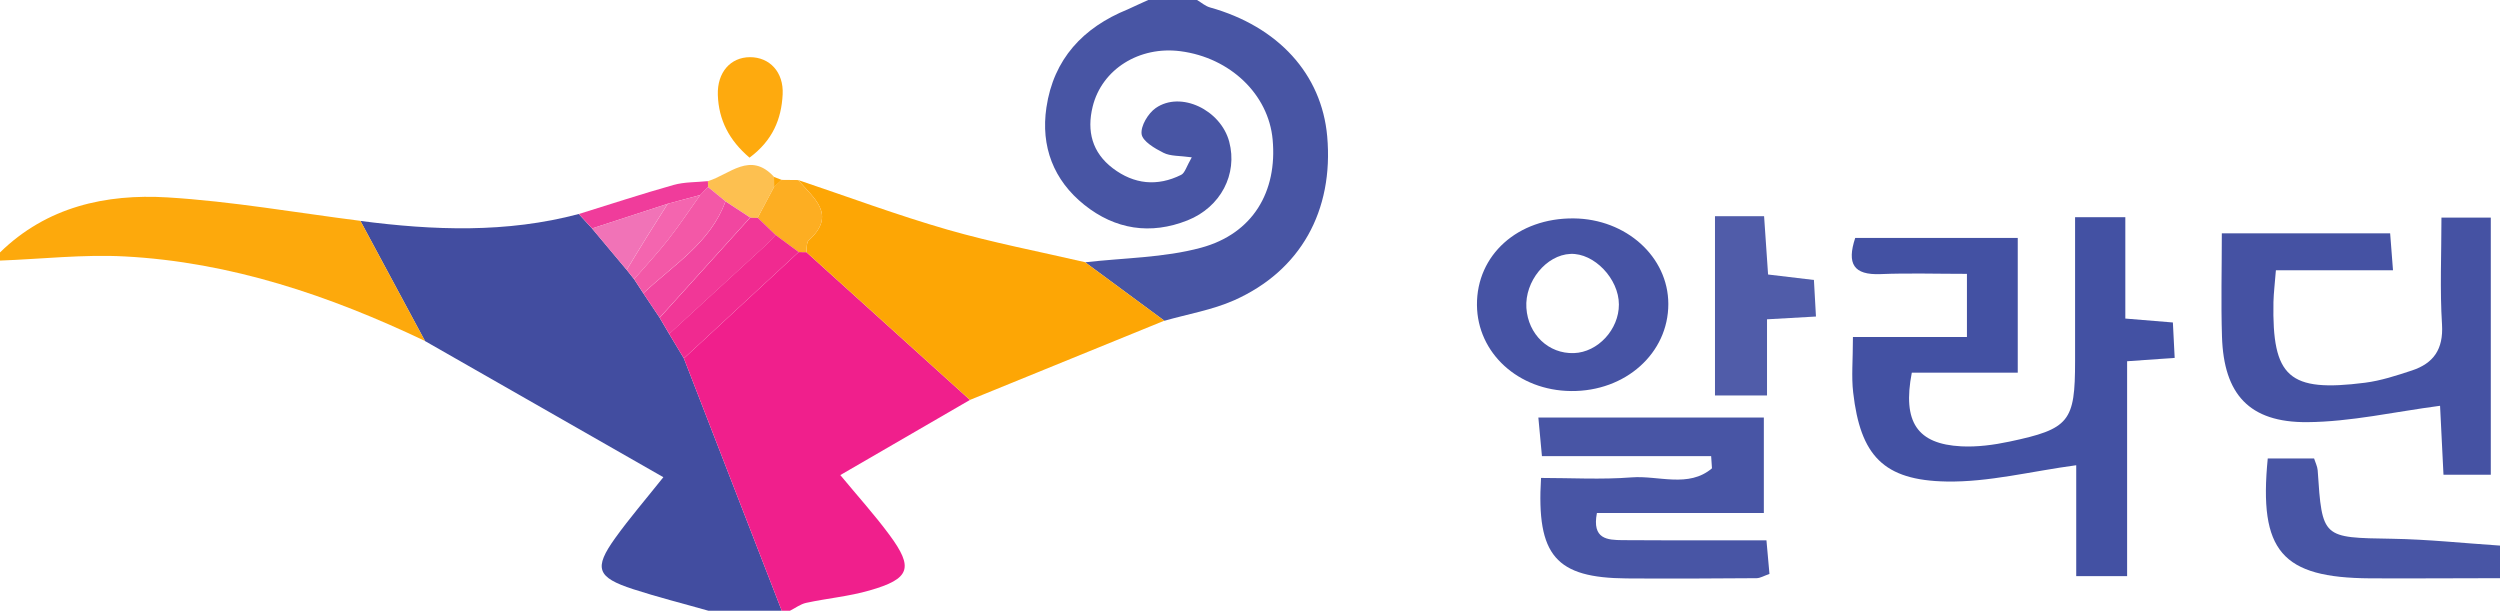
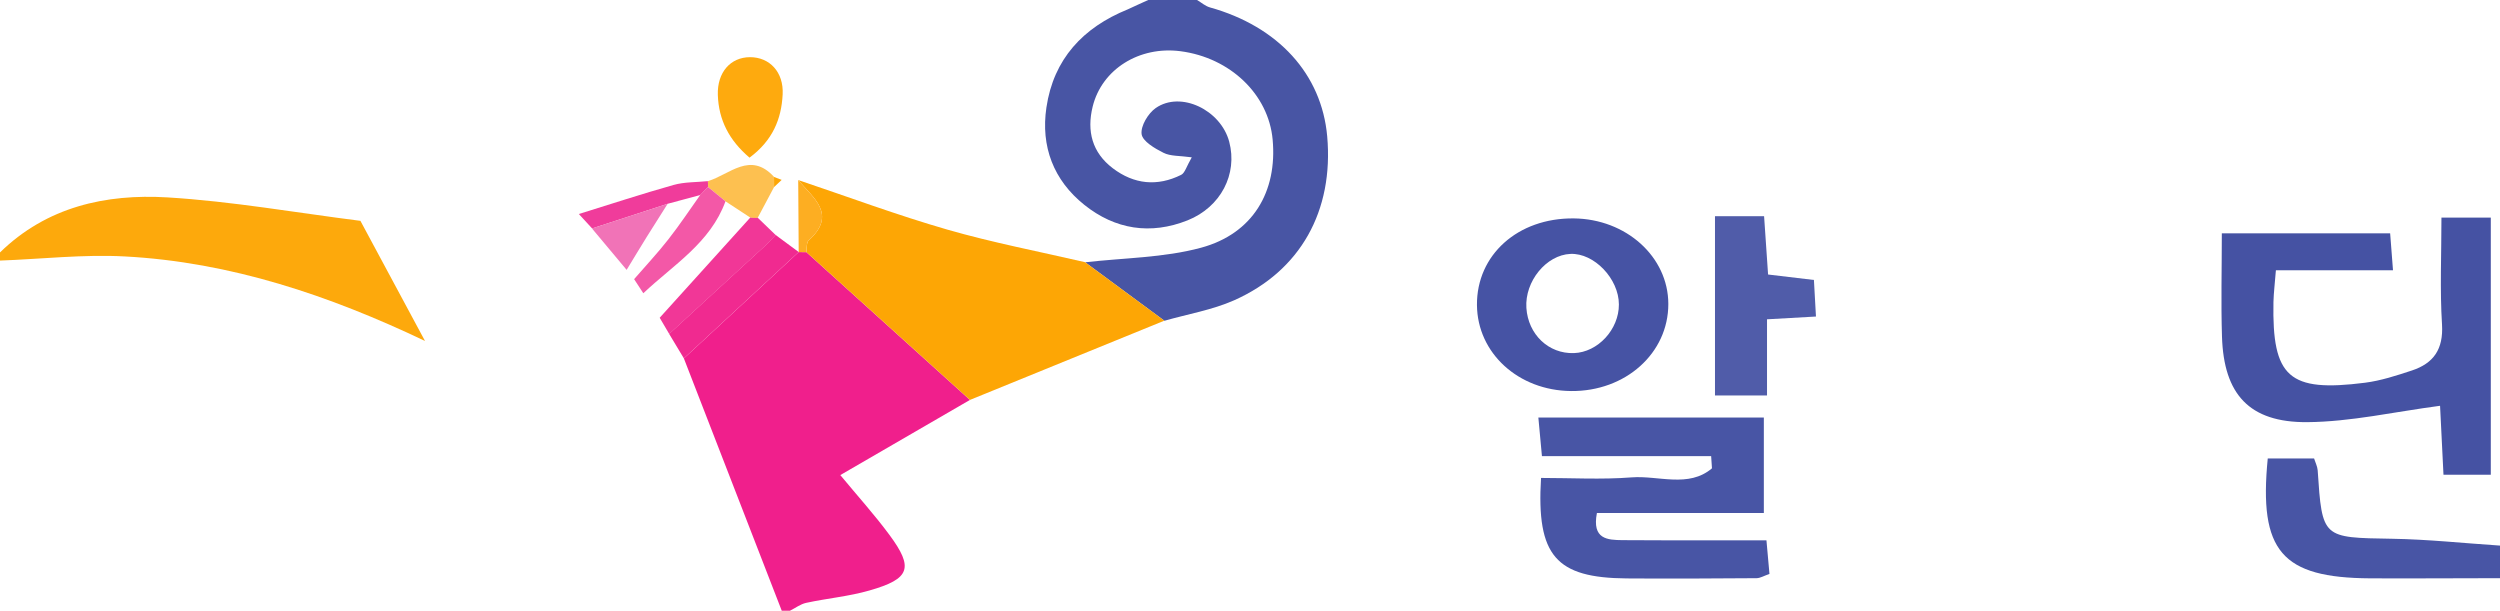
<svg xmlns="http://www.w3.org/2000/svg" id="Layer_2" data-name="Layer 2" viewBox="0 0 307 75">
  <defs>
    <style>
      .cls-1 {
        fill: #f465af;
      }

      .cls-1, .cls-2, .cls-3, .cls-4, .cls-5, .cls-6, .cls-7, .cls-8, .cls-9, .cls-10, .cls-11, .cls-12, .cls-13, .cls-14, .cls-15, .cls-16, .cls-17, .cls-18, .cls-19, .cls-20 {
        stroke-width: 0px;
      }

      .cls-2 {
        fill: #505ca9;
      }

      .cls-3 {
        fill: #4855a5;
      }

      .cls-4 {
        fill: #4855a4;
      }

      .cls-5 {
        fill: #4653a4;
      }

      .cls-6 {
        fill: #4552a3;
      }

      .cls-7 {
        fill: #424da0;
      }

      .cls-8 {
        fill: #4351a3;
      }

      .cls-9 {
        fill: #feaa0e;
      }

      .cls-10 {
        fill: #f146a0;
      }

      .cls-11 {
        fill: #f02a90;
      }

      .cls-12 {
        fill: #f01f8c;
      }

      .cls-13 {
        fill: #f03c9b;
      }

      .cls-14 {
        fill: #f173b7;
      }

      .cls-15 {
        fill: #fdc050;
      }

      .cls-16 {
        fill: #fdae22;
      }

      .cls-17 {
        fill: #f13797;
      }

      .cls-18 {
        fill: #f358a7;
      }

      .cls-19 {
        fill: #fda90c;
      }

      .cls-20 {
        fill: #fda605;
      }
    </style>
  </defs>
  <g id="Logo_Set">
    <g id="Logo_Aladin">
-       <path class="cls-7" d="M87,75c-3.09-.88-6.2-1.66-9.25-2.65-4.46-1.45-4.86-2.57-2.2-6.28,1.73-2.41,3.67-4.66,5.91-7.47-9.84-5.63-19.55-11.18-29.27-16.72-2.64-4.92-5.29-9.83-7.93-14.75,8.98,1.17,17.94,1.51,26.81-.85.54.59,1.09,1.18,1.63,1.77,1.42,1.7,2.84,3.39,4.26,5.09.3.38.61.76.91,1.15l1.13,1.73c.67,1,1.33,2,2,2.99.39.66.78,1.33,1.17,1.99.6,1,1.21,2,1.81,3.01,4.01,10.33,8.01,20.66,12.02,30.99h-9Z" />
      <path class="cls-12" d="M96,75c-4.01-10.33-8.01-20.66-12.02-30.99,4.7-4.35,9.4-8.7,14.1-13.06,0,0,.47.01.47.01,0,0,.47,0,.47,0,6.7,6.05,13.39,12.1,20.09,18.15-5.28,3.06-10.55,6.12-15.92,9.23,2.09,2.53,4.18,4.84,6.03,7.34,3.01,4.07,2.55,5.4-2.45,6.83-2.52.73-5.19.96-7.77,1.52-.7.15-1.33.64-2,.97h-1Z" />
      <path class="cls-4" d="M133.26,32.21c4.75-.55,9.66-.55,14.23-1.79,6.38-1.73,9.38-6.9,8.79-13.29-.51-5.54-5.2-10.04-11.31-10.84-5.06-.66-9.66,2.21-10.79,6.8-.74,3.01-.07,5.64,2.47,7.57,2.61,1.98,5.47,2.27,8.4.81.46-.23.65-1.03,1.3-2.15-1.5-.21-2.62-.12-3.48-.56-1.06-.53-2.56-1.41-2.68-2.29-.13-1,.8-2.55,1.73-3.2,3.07-2.14,7.99.22,9.03,4.14,1.05,3.96-1.03,8.02-5.12,9.65-4.55,1.81-8.89,1.12-12.67-1.9-3.79-3.03-5.37-7.18-4.66-11.96.88-5.95,4.49-9.82,9.99-12.05C139.33.77,140.16.37,141,0c2,0,4,0,6,0,.52.31,1.01.75,1.58.91,8.39,2.35,13.72,8.19,14.4,15.83.81,9.13-3.26,16.51-11.44,20.14-2.69,1.19-5.69,1.69-8.55,2.51-3.24-2.39-6.48-4.78-9.72-7.17Z" />
      <path class="cls-19" d="M44.26,27.12c2.64,4.92,5.29,9.83,7.93,14.75-11.7-5.57-23.85-9.69-36.88-10.38-5.08-.27-10.2.32-15.31.51v-1c5.74-5.61,12.99-7.21,20.55-6.76,7.93.48,15.81,1.88,23.71,2.88Z" />
      <path class="cls-3" d="M307,71c-5.32,0-10.64.05-15.95.02-10.85-.07-13.69-3.33-12.57-14.72h5.69c.16.51.4.97.44,1.44.56,8.38.56,8.28,9.14,8.42,4.42.07,8.84.55,13.26.84v4Z" />
-       <path class="cls-8" d="M227.54,41.38h14v-7.75c-3.71,0-7.17-.11-10.62.03-3.3.13-4.15-1.26-3.1-4.44h19.96v16.54h-13.01c-1.17,6.09.68,8.77,6.07,9.05,1.96.1,3.99-.17,5.92-.58,7.38-1.56,8.06-2.45,8.06-9.88,0-5.8,0-11.59,0-17.68h6.17v12.45c2.15.18,3.78.31,5.84.48.07,1.43.14,2.77.22,4.35-2.02.14-3.64.25-5.84.41v26.39h-6.25v-13.62c-5.57.75-10.75,2.09-15.91,2-7.78-.13-10.59-3.2-11.48-10.93-.23-1.95-.03-3.96-.03-6.82Z" />
      <path class="cls-20" d="M133.26,32.21c3.24,2.39,6.48,4.78,9.72,7.17-7.96,3.24-15.91,6.48-23.87,9.73-6.7-6.05-13.39-12.1-20.09-18.15.09-.49,0-1.17.28-1.43,3.53-3.19.59-5.2-1.28-7.42,6.1,2.05,12.15,4.31,18.33,6.09,5.56,1.6,11.27,2.69,16.91,4Z" />
      <path class="cls-6" d="M305.87,26.73v31.57h-5.81c-.15-3.04-.3-6.08-.42-8.47-5.62.74-10.97,1.97-16.32,2.01-7.13.05-10.24-3.44-10.46-10.5-.13-4.13-.02-8.26-.02-12.69h20.67c.1,1.28.2,2.61.35,4.54h-14.38c-.13,1.65-.27,2.77-.3,3.89-.18,9.26,1.88,11.11,11.24,9.92,1.95-.25,3.87-.88,5.75-1.5,2.67-.88,3.89-2.61,3.71-5.64-.27-4.28-.07-8.59-.07-13.14h6.05Z" />
      <path class="cls-3" d="M216.61,63h-20.51c-.62,3.23,1.3,3.31,3.15,3.33,4.16.04,8.32.02,12.47.02,1.64,0,3.28,0,5.2,0,.14,1.57.25,2.82.37,4.13-.68.23-1.12.51-1.56.52-5.32.04-10.65.07-15.97.03-8.68-.07-11.1-2.76-10.52-12.34,3.66,0,7.42.22,11.14-.07,3.27-.25,6.98,1.33,9.85-1.11-.03-.5-.07-1-.1-1.5h-20.78c-.18-1.93-.3-3.17-.44-4.74h27.69v11.73Z" />
      <path class="cls-5" d="M193.24,26.82c6.46.06,11.62,4.72,11.63,10.5.01,6.05-5.26,10.77-11.95,10.7-6.47-.06-11.5-4.66-11.55-10.56-.05-6.16,5.02-10.7,11.87-10.64ZM193.28,43.36c2.94-.1,5.53-2.9,5.52-5.97,0-3.16-3.05-6.34-5.95-6.21-2.97.13-5.62,3.37-5.41,6.63.21,3.26,2.73,5.66,5.84,5.55Z" />
      <path class="cls-2" d="M210.6,26.55h6.03c.16,2.35.32,4.6.49,7.16,1.77.21,3.51.42,5.63.67.08,1.39.16,2.77.25,4.49-2.08.12-3.83.22-6.01.34v9.35h-6.39v-22Z" />
      <path class="cls-9" d="M92.03,19.35c-2.49-2.12-3.78-4.62-3.88-7.69-.09-2.78,1.56-4.63,3.95-4.64,2.41,0,4.15,1.83,4.01,4.57-.15,3.02-1.22,5.66-4.07,7.77Z" />
-       <path class="cls-16" d="M98.02,22.11c1.87,2.22,4.81,4.23,1.28,7.42-.29.26-.2.94-.28,1.43h-.47s-.47,0-.47,0c-.95-.7-1.89-1.4-2.84-2.1-.73-.71-1.46-1.41-2.2-2.12.67-1.26,1.34-2.52,2.01-3.78.31-.29.61-.58.92-.87.68,0,1.36.02,2.04.02Z" />
+       <path class="cls-16" d="M98.02,22.11c1.87,2.22,4.81,4.23,1.28,7.42-.29.26-.2.94-.28,1.43h-.47s-.47,0-.47,0Z" />
      <path class="cls-15" d="M95.06,22.96c-.67,1.26-1.34,2.52-2.01,3.78-.31.05-.62.04-.93-.03-1.01-.66-2.02-1.32-3.02-1.98-.72-.59-1.43-1.17-2.15-1.76,0-.24,0-.49-.01-.73,2.66-.8,5.19-3.71,8.11-.52,0,.41,0,.82.01,1.23Z" />
      <path class="cls-13" d="M86.93,22.24c.01.24.02.49.01.73-.32.33-.64.65-.95.98-1.33.36-2.66.71-3.99,1.07-3.1,1.01-6.2,2.02-9.29,3.03-.54-.59-1.09-1.18-1.63-1.77,3.88-1.2,7.73-2.47,11.64-3.57,1.35-.38,2.81-.32,4.23-.47Z" />
      <path class="cls-20" d="M95.06,22.96c0-.41,0-.82-.01-1.23.31.12.62.24.94.36-.31.29-.61.58-.92.87Z" />
      <path class="cls-17" d="M92.12,26.71c.31.06.62.07.93.03.73.71,1.46,1.41,2.2,2.12-.44.46-.86.94-1.33,1.37-3.91,3.6-7.83,7.19-11.74,10.78-.39-.66-.78-1.33-1.17-1.99,3.71-4.1,7.41-8.2,11.12-12.3Z" />
      <path class="cls-11" d="M82.17,41c3.92-3.59,7.83-7.18,11.74-10.78.47-.43.89-.91,1.33-1.37.95.7,1.89,1.4,2.84,2.1-4.7,4.35-9.4,8.7-14.1,13.06-.6-1-1.21-2-1.81-3.01Z" />
-       <path class="cls-10" d="M92.12,26.71c-3.71,4.1-7.41,8.2-11.12,12.3-.67-1-1.33-2-2-2.99,3.68-3.48,8.24-6.18,10.09-11.29,1.01.66,2.02,1.32,3.02,1.98Z" />
      <path class="cls-18" d="M89.09,24.72c-1.86,5.11-6.41,7.81-10.09,11.29l-1.13-1.73c1.4-1.62,2.87-3.18,4.19-4.87,1.39-1.77,2.63-3.64,3.93-5.47.32-.33.64-.65.95-.98.72.59,1.43,1.17,2.15,1.76Z" />
      <path class="cls-14" d="M72.7,28.05c3.1-1.01,6.2-2.02,9.29-3.03-.85,1.35-1.71,2.69-2.55,4.04-.84,1.35-1.66,2.72-2.49,4.08-1.42-1.7-2.84-3.39-4.26-5.09Z" />
-       <path class="cls-1" d="M76.96,33.14c.83-1.36,1.65-2.73,2.49-4.08.84-1.35,1.7-2.7,2.55-4.04,1.33-.36,2.66-.71,3.99-1.07-1.31,1.83-2.55,3.71-3.93,5.47-1.32,1.68-2.79,3.25-4.19,4.87-.3-.38-.61-.76-.91-1.15Z" />
    </g>
  </g>
</svg>